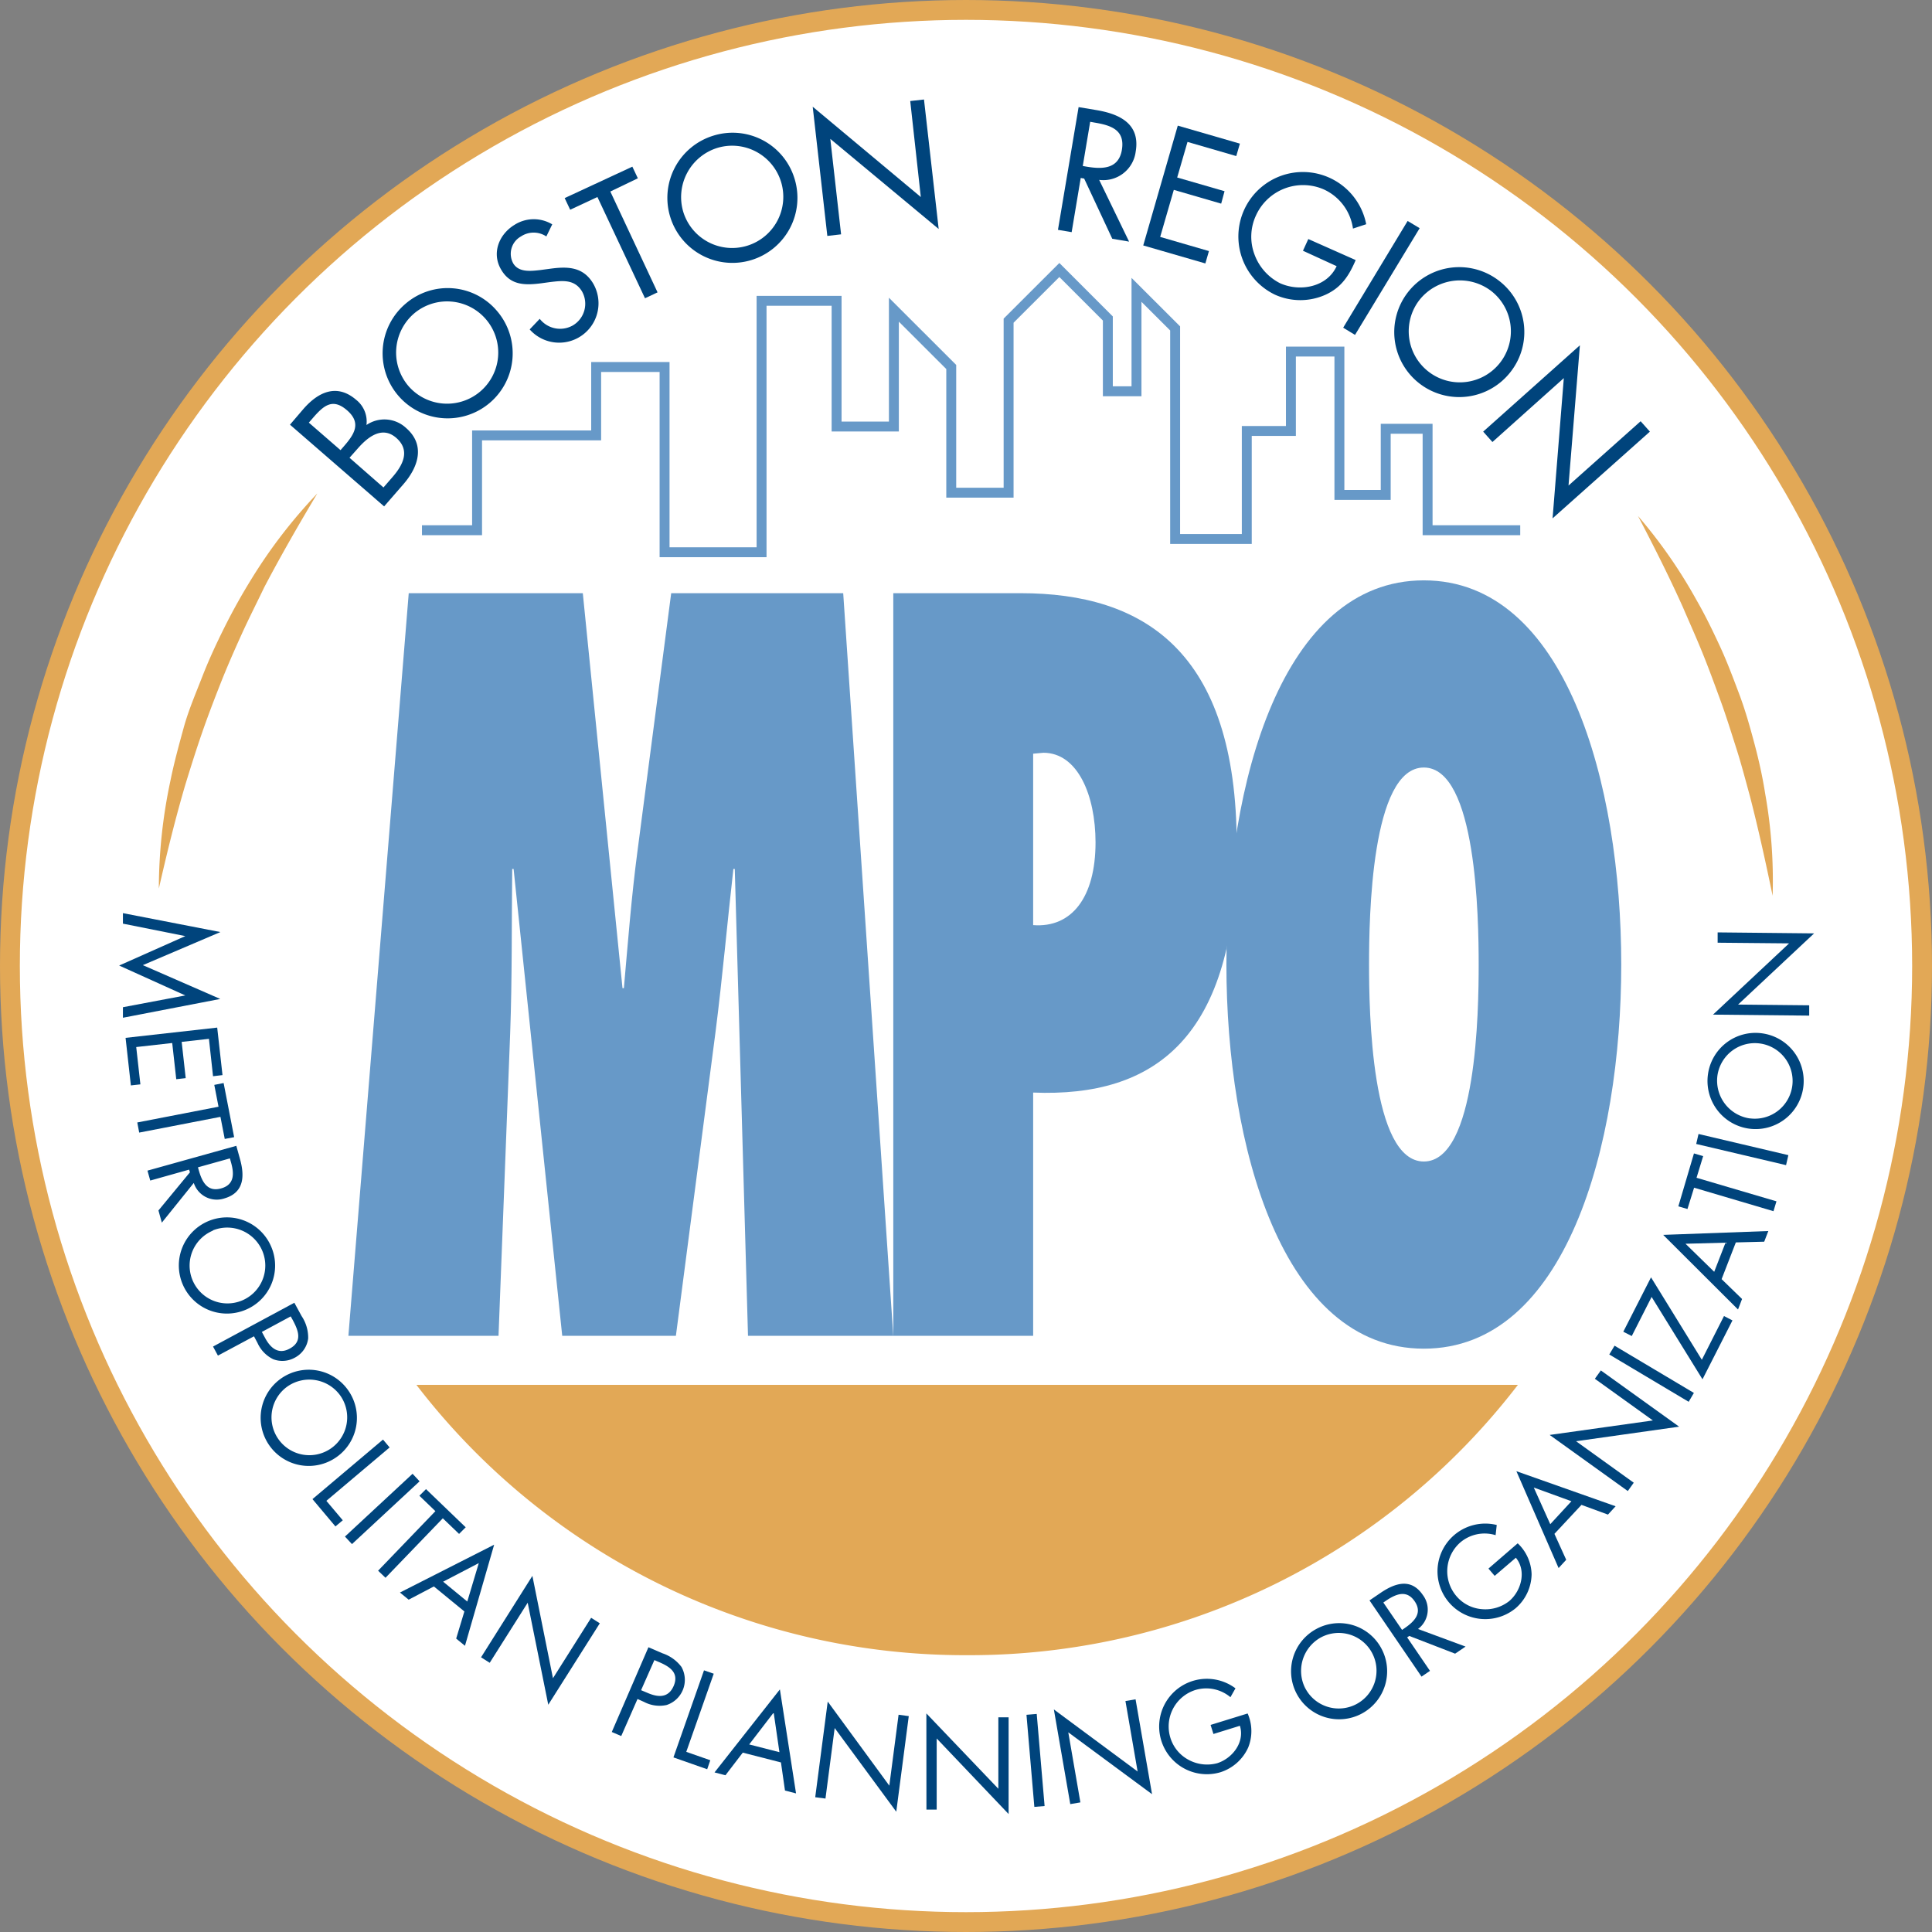
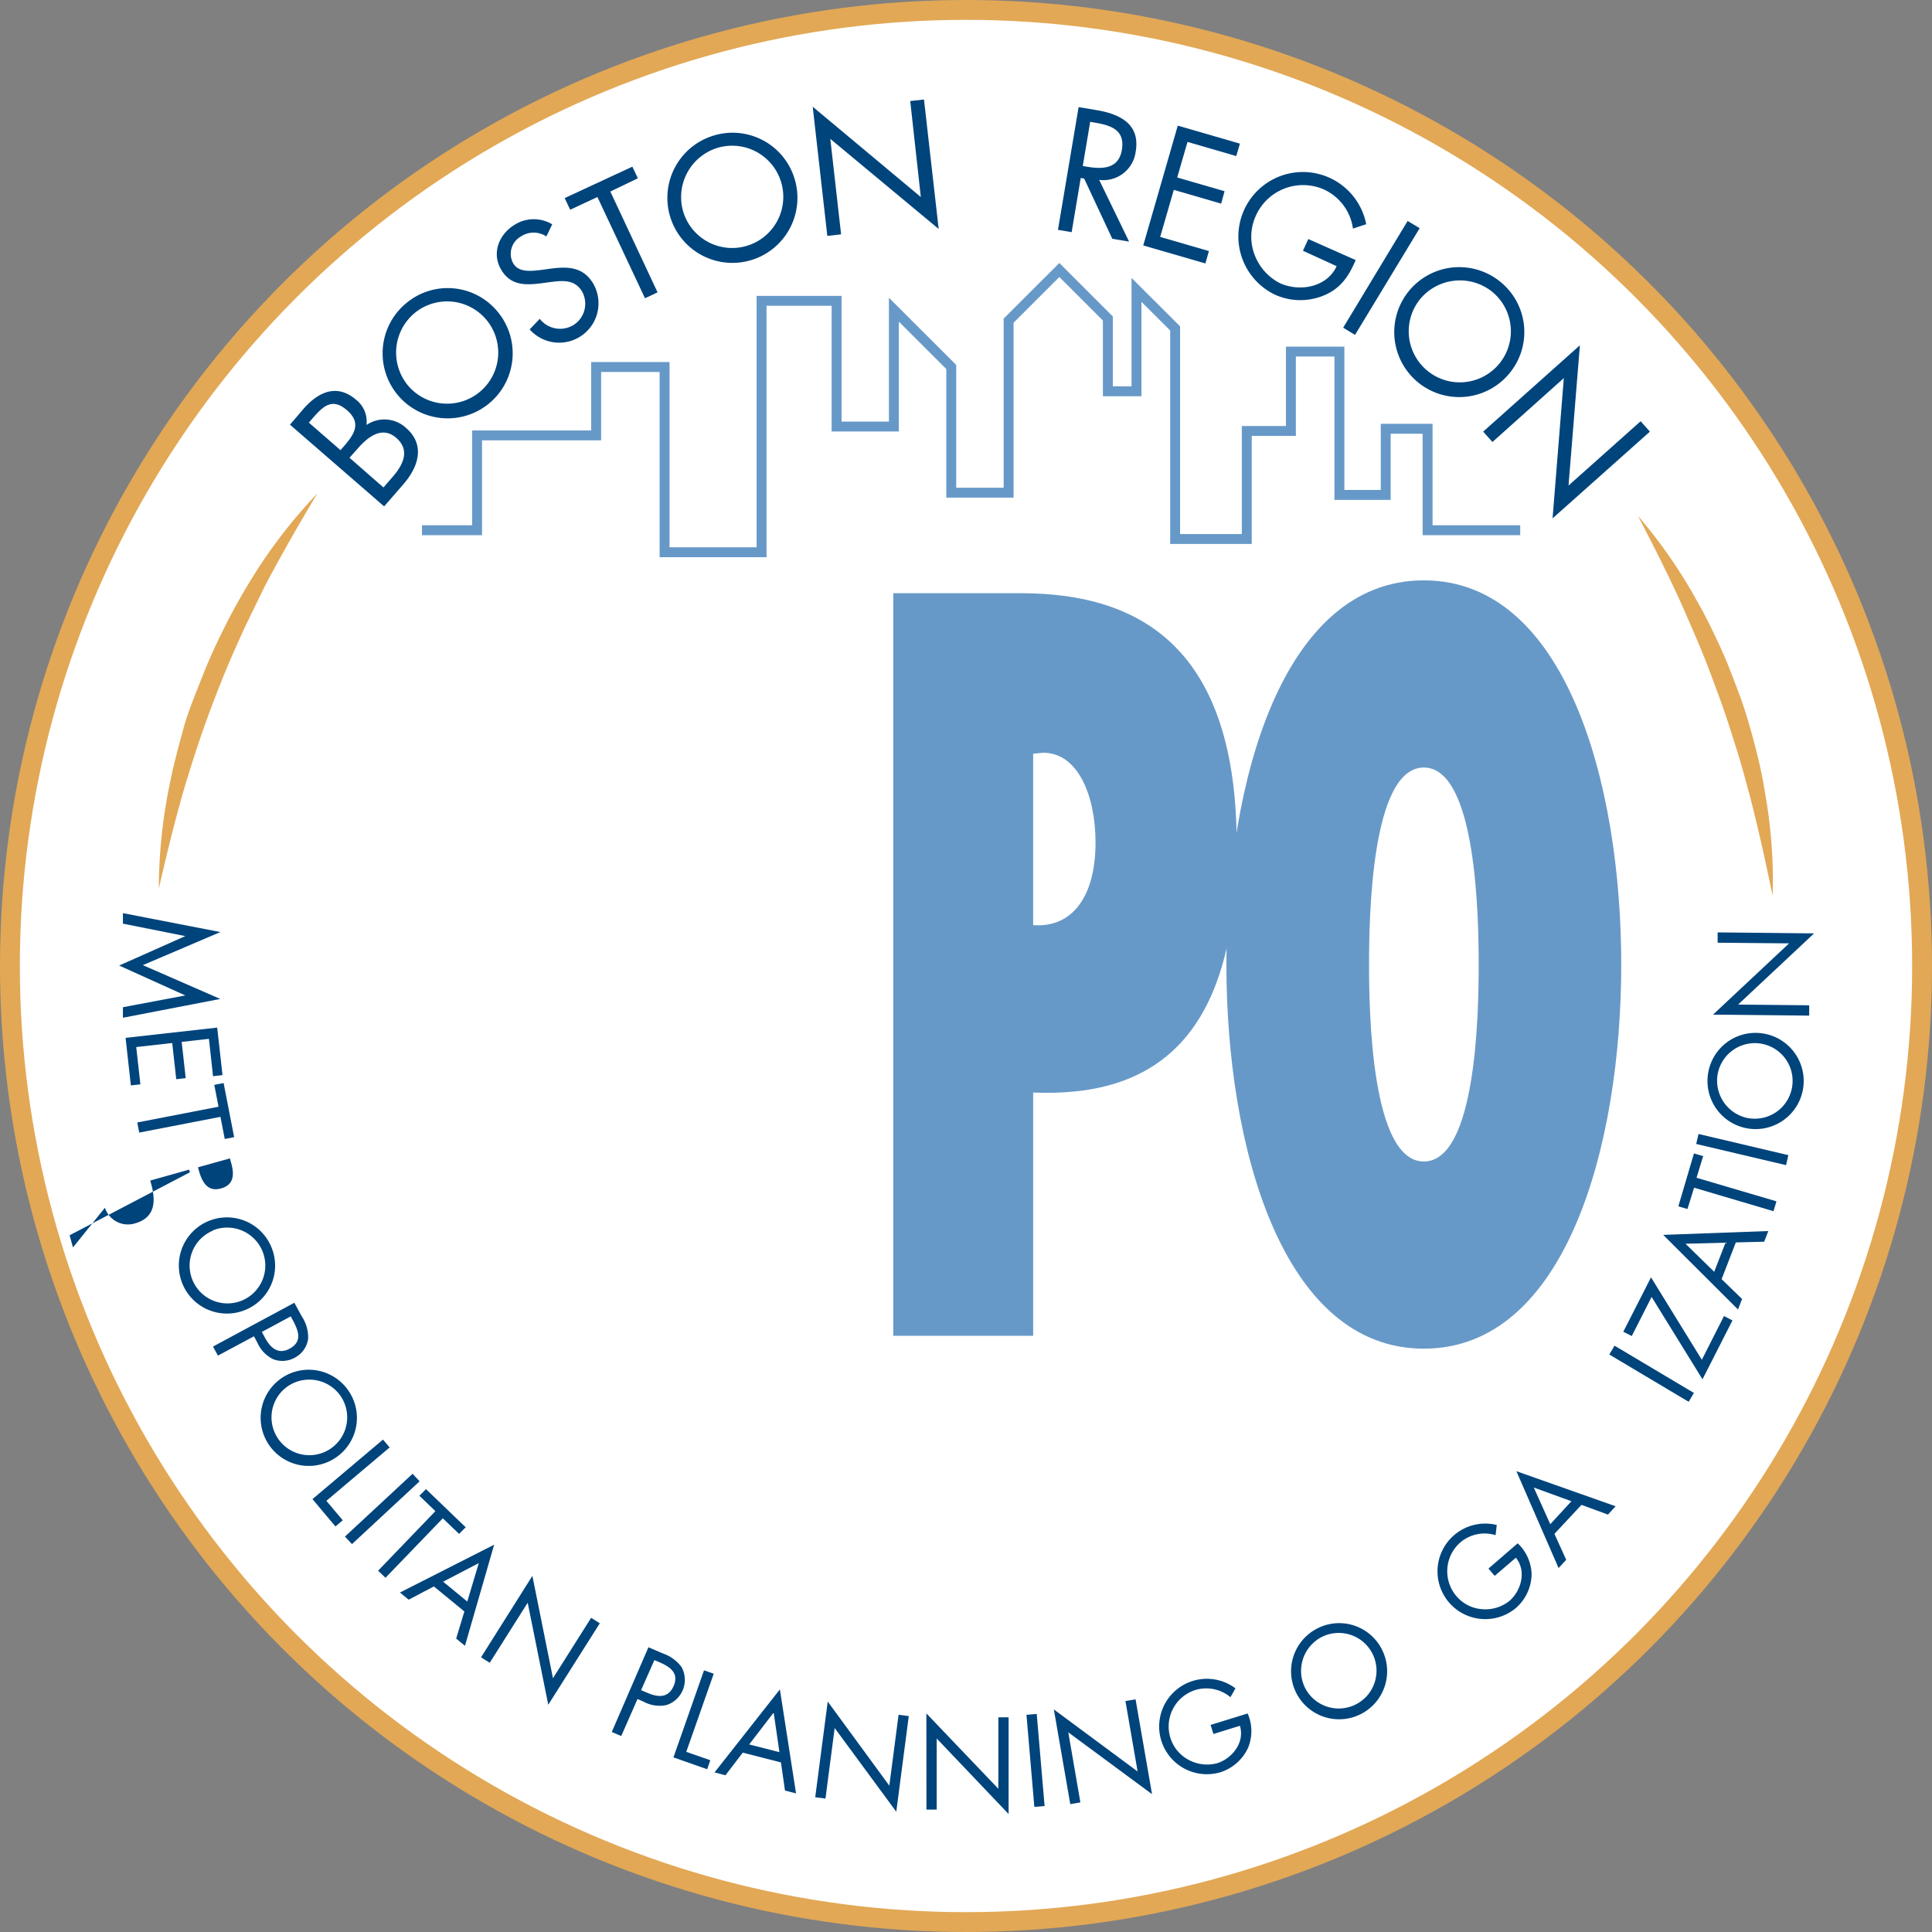
<svg xmlns="http://www.w3.org/2000/svg" id="Layer_1" data-name="Layer 1" viewBox="0 0 292.02 292.02">
  <rect x="0" y="0" width="292.02" height="292.02" fill="#808080" stroke="none" />
  <defs>
    <style>.cls-1{fill:#fff;stroke:#e2a856;stroke-width:3px;}.cls-1,.cls-5{stroke-miterlimit:10;}.cls-2{fill:#00447c;}.cls-3{fill:#6799c8;}.cls-4{fill:#e2a856;}.cls-5{fill:none;stroke:#6799c8;stroke-width:1.5px;}</style>
  </defs>
  <circle class="cls-1" cx="146.01" cy="146.01" r="144.51" />
  <path class="cls-2" d="M52.25,68l2-2.34c2.24-2.59,5.07-3.94,8-1.42a4.18,4.18,0,0,1,1.56,3.81,4.8,4.8,0,0,1,6,.46c2.83,2.46,2,5.73-.46,8.54l-2.87,3.3Zm7.64,3.85.52-.6c1.56-1.79,2.68-3.5.47-5.42s-3.56-.71-5.24,1.24l-.54.62Zm6.49,5.64,1.38-1.59c1.54-1.77,2.73-4,.56-5.9s-4.37-.08-5.87,1.65L61.25,73Z" transform="translate(-8.42 -3.81)" />
  <path class="cls-2" d="M83.54,50.81a9.83,9.83,0,1,1-13.81-1.1A9.76,9.76,0,0,1,83.54,50.81ZM70.14,62.14A7.73,7.73,0,1,0,71,51.2,7.79,7.79,0,0,0,70.14,62.14Z" transform="translate(-8.42 -3.81)" />
  <path class="cls-2" d="M91,39.55a3.46,3.46,0,0,0-3.84,0A3,3,0,0,0,86,43.63c.85,1.39,2.67,1.15,4.06,1l1.35-.18c2.65-.37,5.06-.41,6.63,2.15a5.95,5.95,0,0,1-9.56,7L90,52a3.9,3.9,0,0,0,5,1,3.8,3.8,0,0,0,1.38-5.16c-1.15-1.88-3-1.61-4.93-1.38l-1.24.17c-2.39.3-4.6.34-6-2-1.53-2.49-.41-5.39,2-6.85a5.41,5.41,0,0,1,5.68-.06Z" transform="translate(-8.42 -3.81)" />
  <path class="cls-2" d="M107.81,48l-1.9.89-7.19-15.3L94.6,35.51l-.83-1.76L104,29l.83,1.76-4.16,2Z" transform="translate(-8.42 -3.81)" />
  <path class="cls-2" d="M128.51,30.8a9.83,9.83,0,1,1-12.25-6.49A9.78,9.78,0,0,1,128.51,30.8Zm-16.8,5.08a7.73,7.73,0,1,0,5.12-9.71A7.79,7.79,0,0,0,111.71,35.88Z" transform="translate(-8.42 -3.81)" />
  <path class="cls-2" d="M131.26,19.94,147.6,33.59,146,19.08l2.08-.23,2.22,19.57L133.92,24.8l1.63,14.43-2.08.24Z" transform="translate(-8.42 -3.81)" />
  <path class="cls-2" d="M170.4,38.9l-2.07-.35L171.45,20l2.69.45c3.52.59,6.65,2.08,5.94,6.27A4.93,4.93,0,0,1,174.56,31l4.52,9.33-2.54-.43-4.25-9.1-.52-.09Zm1.68-10,.64.11c2.34.39,4.78.35,5.27-2.54.51-3.05-1.68-3.73-4.18-4.14l-.61-.11Z" transform="translate(-8.42 -3.81)" />
  <path class="cls-2" d="M186.44,22.8l9.39,2.72-.55,1.88-7.37-2.14-1.56,5.38,7.16,2.07L193,34.59l-7.16-2.08-2.06,7.11,7.37,2.14-.54,1.87-9.39-2.72Z" transform="translate(-8.42 -3.81)" />
  <path class="cls-2" d="M213.33,43.12c-1,2.34-2.14,4.13-4.54,5.23a9.3,9.3,0,0,1-7.66,0,9.75,9.75,0,1,1,13.79-10.65l-2,.66a7.66,7.66,0,0,0-4.41-5.92,7.82,7.82,0,0,0-10.28,4,7.61,7.61,0,0,0-.22,5.76,7.92,7.92,0,0,0,3.87,4.41c3,1.36,7.11.62,8.57-2.57l-5.09-2.33.81-1.77Z" transform="translate(-8.42 -3.81)" />
  <path class="cls-2" d="M213.23,54.43l-1.79-1.09,9.74-16.13L223,38.3Z" transform="translate(-8.42 -3.81)" />
  <path class="cls-2" d="M236.76,60A9.82,9.82,0,1,1,235,46.25,9.77,9.77,0,0,1,236.76,60ZM222.93,49.2a7.72,7.72,0,1,0,10.88-1.41A7.8,7.8,0,0,0,222.93,49.2Z" transform="translate(-8.42 -3.81)" />
  <path class="cls-2" d="M247.22,56,245.5,77.2l10.9-9.72,1.4,1.57L243.09,82.16l1.7-21.2L234,70.62l-1.4-1.57Z" transform="translate(-8.42 -3.81)" />
  <path class="cls-2" d="M41.73,144.69l-11.72,5,11.7,5.11L27,157.64v-1.59l9.43-1.78v0l-10-4.52,10-4.45v0L27,143.42v-1.59Z" transform="translate(-8.42 -3.81)" />
  <path class="cls-2" d="M41.25,159.13l.8,7.18-1.43.17L40,160.83l-4.12.46.61,5.48-1.43.16-.61-5.47-5.44.61.63,5.64-1.44.16-.8-7.19Z" transform="translate(-8.42 -3.81)" />
  <path class="cls-2" d="M29.46,175l-.29-1.53,12.28-2.38-.64-3.3,1.41-.28,1.59,8.18-1.42.27-.65-3.34Z" transform="translate(-8.42 -3.81)" />
-   <path class="cls-2" d="M31.13,182.25l-.42-1.5L44.14,177l.54,1.94c.72,2.55.7,5.11-2.32,6a3.65,3.65,0,0,1-4.65-2.33l-4.83,6-.51-1.84L37.13,181,37,180.6Zm7.21-2,.13.46c.48,1.69,1.27,3.31,3.36,2.73s2-2.3,1.46-4.1l-.12-.44Z" transform="translate(-8.42 -3.81)" />
+   <path class="cls-2" d="M31.13,182.25l-.42-1.5l.54,1.94c.72,2.55.7,5.11-2.32,6a3.65,3.65,0,0,1-4.65-2.33l-4.83,6-.51-1.84L37.13,181,37,180.6Zm7.21-2,.13.46c.48,1.69,1.27,3.31,3.36,2.73s2-2.3,1.46-4.1l-.12-.44Z" transform="translate(-8.42 -3.81)" />
  <path class="cls-2" d="M45.46,201.82a7.27,7.27,0,1,1,4-9.46A7.23,7.23,0,0,1,45.46,201.82Zm-4.86-12a5.72,5.72,0,1,0,7.5,3.13A5.76,5.76,0,0,0,40.6,189.78Z" transform="translate(-8.42 -3.81)" />
  <path class="cls-2" d="M41.36,208.71l-.74-1.37,12.29-6.62,1.09,2a5.86,5.86,0,0,1,1,3.4,3.82,3.82,0,0,1-2,2.89,3.87,3.87,0,0,1-3.27.25,5,5,0,0,1-2.39-2.47l-.53-1ZM48,205.13l.49.91c.81,1.51,2,2.56,3.72,1.61,2-1.08,1.29-2.77.43-4.37l-.28-.5Z" transform="translate(-8.42 -3.81)" />
  <path class="cls-2" d="M59.24,224.08A7.27,7.27,0,1,1,61.08,214,7.24,7.24,0,0,1,59.24,224.08Zm-7.35-10.72a5.72,5.72,0,1,0,8,1.44A5.76,5.76,0,0,0,51.89,213.36Z" transform="translate(-8.42 -3.81)" />
  <path class="cls-2" d="M57.75,230.66l2.48,2.94-1.11.93-3.47-4.13,10.66-9,1,1.19Z" transform="translate(-8.42 -3.81)" />
  <path class="cls-2" d="M61.62,237.2l-1.06-1.14,10.22-9.49,1.06,1.14Z" transform="translate(-8.42 -3.81)" />
  <path class="cls-2" d="M66.69,242.29l-1.12-1.07,8.66-9-2.42-2.33,1-1,6,5.77-1,1-2.46-2.36Z" transform="translate(-8.42 -3.81)" />
  <path class="cls-2" d="M74,243.6l-3.81,2-1.32-1.08,14.24-7.23-4.41,15.28-1.33-1.09,1.24-4.1Zm6.79-3.53-5.39,2.81,3.65,3Z" transform="translate(-8.42 -3.81)" />
  <path class="cls-2" d="M88.89,242,92,257.47l5.77-9.13,1.31.83-7.79,12.31-3.11-15.42-5.74,9.08-1.31-.83Z" transform="translate(-8.42 -3.81)" />
  <path class="cls-2" d="M102.32,266.21l-1.43-.61,5.54-12.81,2.11.91a5.94,5.94,0,0,1,2.88,2.06,4,4,0,0,1-2.24,5.76,5,5,0,0,1-3.4-.46l-1-.45Zm3-6.93,1,.42c1.58.68,3.12.78,3.92-1.05.9-2.09-.72-3-2.38-3.69l-.53-.23Z" transform="translate(-8.42 -3.81)" />
  <path class="cls-2" d="M112.15,268.6l3.63,1.27-.47,1.36-5.1-1.79,4.62-13.16,1.47.51Z" transform="translate(-8.42 -3.81)" />
  <path class="cls-2" d="M120.69,268.72l-2.62,3.42-1.65-.43,9.88-12.55,2.44,15.72-1.67-.43-.61-4.25Zm4.67-6.06-3.7,4.82,4.57,1.17Z" transform="translate(-8.42 -3.81)" />
  <path class="cls-2" d="M133.53,261l9.31,12.71,1.4-10.72,1.54.21-1.89,14.45L134.58,265l-1.39,10.66-1.55-.2Z" transform="translate(-8.42 -3.81)" />
  <path class="cls-2" d="M148.44,262.79l10.88,11.39v-10.8h1.55V278L150,266.58v10.75h-1.55Z" transform="translate(-8.42 -3.81)" />
  <path class="cls-2" d="M166.31,276.79l-1.55.13L163.57,263l1.55-.13Z" transform="translate(-8.42 -3.81)" />
  <path class="cls-2" d="M167.71,262.19l12.66,9.38-1.84-10.65,1.53-.26L182.55,275l-12.66-9.35,1.83,10.59-1.53.26Z" transform="translate(-8.42 -3.81)" />
  <path class="cls-2" d="M197,262.8a6.62,6.62,0,0,1,.09,5.13,6.89,6.89,0,0,1-4.23,3.76A7.21,7.21,0,1,1,195.16,259l-.76,1.34a5.69,5.69,0,0,0-5.36-1.07,5.78,5.78,0,0,0-3.7,7.26,5.64,5.64,0,0,0,2.74,3.28,5.88,5.88,0,0,0,4.31.51c2.31-.73,4.21-3.18,3.44-5.66l-4,1.24-.43-1.37Z" transform="translate(-8.42 -3.81)" />
  <path class="cls-2" d="M217.23,253a7.26,7.26,0,1,1-9.8-3A7.23,7.23,0,0,1,217.23,253Zm-11.48,6.06a5.71,5.71,0,1,0,2.35-7.77A5.77,5.77,0,0,0,205.75,259.07Z" transform="translate(-8.42 -3.81)" />
-   <path class="cls-2" d="M224.56,256.36l-1.28.87-7.86-11.52,1.66-1.13c2.19-1.49,4.61-2.3,6.39.3a3.65,3.65,0,0,1-.72,5.15l7.19,2.66-1.58,1.07-6.93-2.68-.32.22Zm-4.22-6.19.39-.27c1.46-1,2.73-2.27,1.52-4.05s-2.81-1.13-4.36-.08l-.38.26Z" transform="translate(-8.42 -3.81)" />
  <path class="cls-2" d="M237.82,237.08a6.66,6.66,0,0,1,2.1,4.68,6.92,6.92,0,0,1-2.41,5.13,7.22,7.22,0,1,1-2.86-12.58l-.17,1.54a5.66,5.66,0,0,0-5.35,1.11,5.79,5.79,0,0,0-.55,8.13,5.59,5.59,0,0,0,3.8,1.94,5.82,5.82,0,0,0,4.16-1.22c1.84-1.57,2.63-4.58,1-6.55L234.34,242l-.94-1.1Z" transform="translate(-8.42 -3.81)" />
  <path class="cls-2" d="M243.37,235.65l1.78,3.92L244,240.82l-6.38-14.64,15,5.3-1.16,1.26-4-1.47Zm-3.12-7,2.49,5.54,3.2-3.47Z" transform="translate(-8.42 -3.81)" />
-   <path class="cls-2" d="M242.65,220.7l15.6-2.19-8.77-6.3.91-1.26,11.83,8.5-15.58,2.2,8.72,6.27-.9,1.26Z" transform="translate(-8.42 -3.81)" />
  <path class="cls-2" d="M264.45,214.35l-.79,1.34-12-7.15.8-1.33Z" transform="translate(-8.42 -3.81)" />
  <path class="cls-2" d="M269,202.73l1.28.66-4.53,8.9-7.69-12.45-3,5.91-1.28-.65,4.19-8.22,7.68,12.46Z" transform="translate(-8.42 -3.81)" />
  <path class="cls-2" d="M268.64,197.15l3.09,3-.61,1.59-11.31-11.28,15.89-.58-.62,1.61-4.29.11Zm-5.46-5.35,4.34,4.24,1.71-4.4Z" transform="translate(-8.42 -3.81)" />
  <path class="cls-2" d="M276.93,185.39l-.45,1.49-12-3.55-1,3.22-1.38-.4,2.36-8,1.39.41-1,3.27Z" transform="translate(-8.42 -3.81)" />
  <path class="cls-2" d="M278.73,178.41l-.35,1.51-13.58-3.2.35-1.51Z" transform="translate(-8.42 -3.81)" />
  <path class="cls-2" d="M274.78,160a7.27,7.27,0,1,1-8.2,6.17A7.25,7.25,0,0,1,274.78,160Zm-1.87,12.85a5.71,5.71,0,1,0-4.9-6.48A5.77,5.77,0,0,0,272.91,172.86Z" transform="translate(-8.42 -3.81)" />
  <path class="cls-2" d="M267.34,157.17l11.5-10.77-10.8-.1,0-1.56,14.58.15-11.49,10.76,10.75.11,0,1.56Z" transform="translate(-8.42 -3.81)" />
-   <path class="cls-3" d="M121.48,205.72l-2-70.57h-.21c-.93,8.19-1.65,16.38-2.69,24.57l-6,46H93.4l-7.35-70.57h-.21c-.1,8.34,0,16.53-.31,24.87l-1.76,45.7H61.08L70.2,93.47H96.51l6,59.7h.21c.62-7,1.14-13.85,2.07-20.84l5.08-38.86h26l7.57,112.25Z" transform="translate(-8.42 -3.81)" />
  <path class="cls-3" d="M143.44,205.72V93.47h19.27c18.45,0,32.64,8.63,32.64,38.11,0,29.18-12.43,38.11-30.77,37.37v36.77Zm22.69-88.13-1.55.14v25.91c5.8.45,9.43-4.17,9.43-12.51C174,124,171.31,117.59,166.13,117.59Z" transform="translate(-8.42 -3.81)" />
  <path class="cls-3" d="M223.63,91.53c21.45,0,29.84,30.67,29.84,58.07s-8.39,58.06-29.84,58.06S193.79,177,193.79,149.6,202.19,91.53,223.63,91.53Zm0,87.84c8,0,8.29-22.78,8.29-29.77s-.31-29.78-8.29-29.78-8.28,22.78-8.28,29.78S215.66,179.37,223.63,179.37Z" transform="translate(-8.42 -3.81)" />
-   <path class="cls-4" d="M154.85,213.13h83a104.47,104.47,0,0,1-83,40.86h-.49a104.5,104.5,0,0,1-83-40.86h83.45Z" transform="translate(-8.42 -3.81)" />
  <polyline class="cls-5" points="63.78 80.14 72.11 80.14 72.11 65.81 80.11 65.81 90.11 65.81 90.11 55.47 100.45 55.47 100.45 83.47 115.11 83.47 115.11 45.47 126.45 45.47 126.45 64.47 135.11 64.47 135.11 46.81 143.78 55.47 143.78 74.47 152.45 74.47 152.45 48.47 160.12 40.81 167.45 48.14 167.45 59.14 171.78 59.14 171.78 43.81 177.62 49.64 177.62 81.47 188.45 81.47 188.45 65.14 195.12 65.14 195.12 53.14 202.45 53.14 202.45 66.81 202.45 74.81 209.45 74.81 209.45 64.81 215.78 64.81 215.78 80.14 229.78 80.14" />
  <path class="cls-4" d="M32.43,138.11a78.42,78.42,0,0,1,1.75-16.29c.54-2.69,1.27-5.34,2-8S38,108.64,39,106.07s2.16-5.06,3.38-7.5,2.57-4.86,4-7.17a77.49,77.49,0,0,1,10-13c-2.8,4.69-5.49,9.36-8,14.14C47.2,95,46,97.35,44.89,99.8s-2.17,4.86-3.17,7.4-1.94,5-2.81,7.52-1.68,5.1-2.47,7.67C34.92,127.55,33.64,132.79,32.43,138.11Z" transform="translate(-8.42 -3.81)" />
  <path class="cls-4" d="M256,81.8a75.13,75.13,0,0,1,8.85,12.72c1.3,2.25,2.43,4.59,3.52,6.94s2,4.79,2.92,7.23,1.62,4.93,2.29,7.44,1.23,5,1.64,7.61a74.9,74.9,0,0,1,1.13,15.46c-1.05-5.06-2.13-10-3.42-15-.67-2.45-1.31-4.91-2.08-7.32s-1.52-4.84-2.39-7.22-1.74-4.76-2.69-7.11-2-4.68-3-7C260.7,90.94,258.4,86.39,256,81.8Z" transform="translate(-8.42 -3.81)" />
</svg>